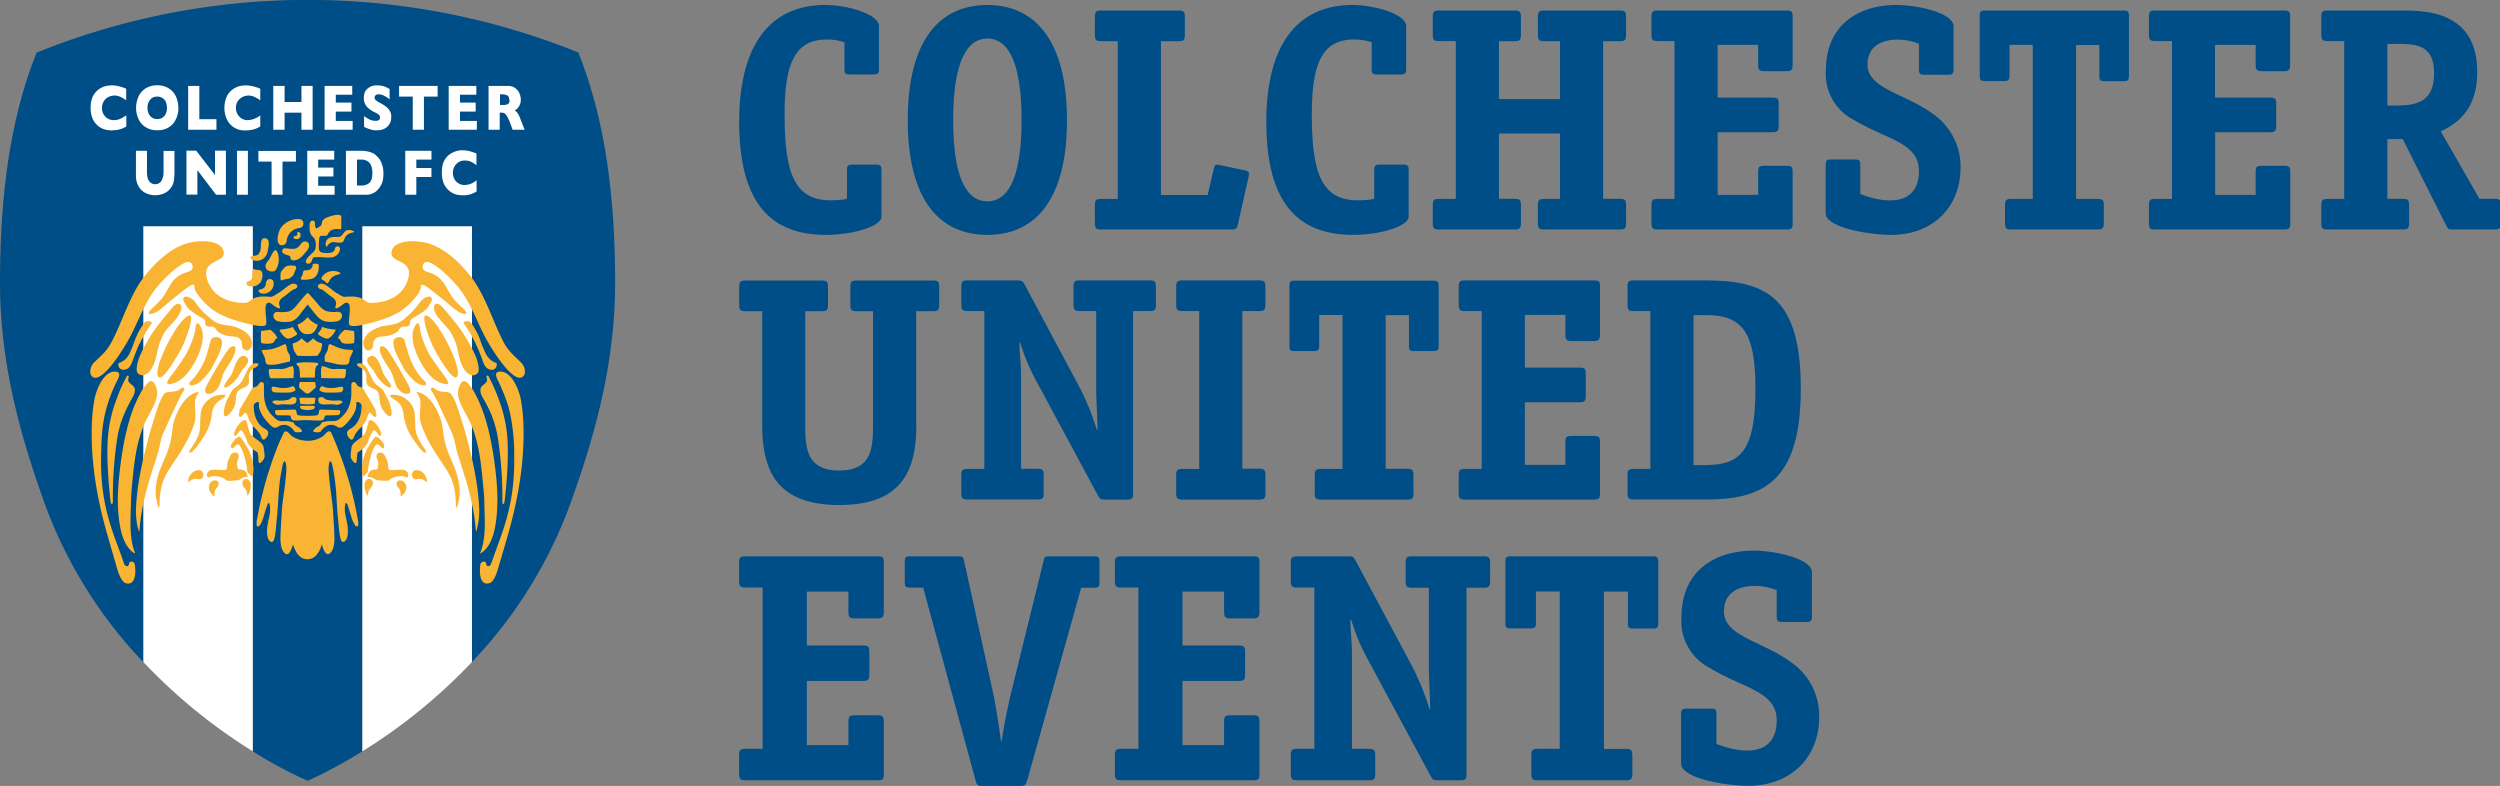
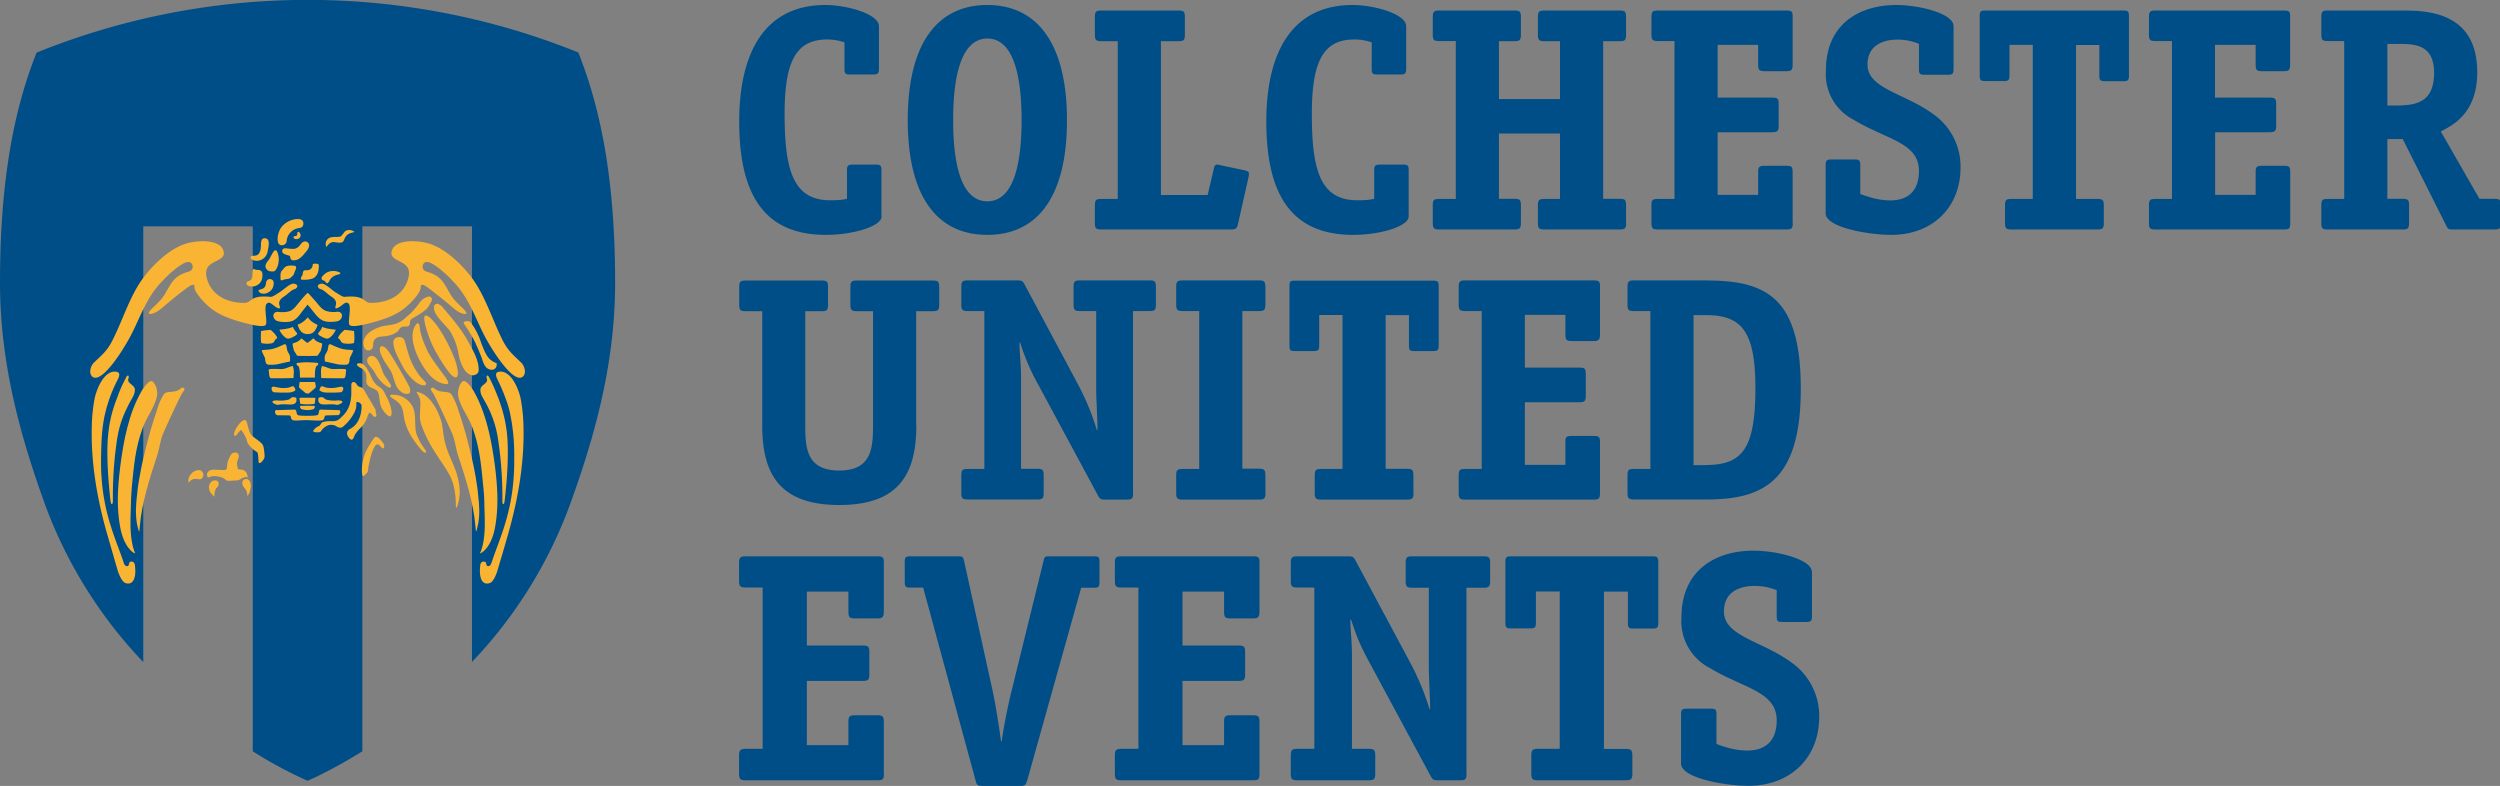
<svg xmlns="http://www.w3.org/2000/svg" viewBox="0 0 190 59.73" xml:space="preserve">
  <rect x="0" y="0" width="190" height="59.73" fill="#808080" stroke="none" />
  <path fill="#004E87" d="M43.98 4a54.94 54.94 0 0 0-41.2 0C.8 8.96 0 14.7 0 21.5c0 6.42 1.72 12.12 3.44 16.89a34.6 34.6 0 0 0 7.45 11.93V17.2h8.32v39.9c1.34.85 2.73 1.6 4.17 2.24.01-.01 1.71-.72 4.16-2.24V17.2h8.33v33.11A34.52 34.52 0 0 0 43.3 38.4c1.73-4.77 3.45-10.47 3.45-16.89 0-6.8-.81-12.54-2.79-17.5z" />
-   <path fill="#FFF" d="M9.6 9.61c-.22.14-.47.23-.73.27l-.39.03c-.22 0-.45-.04-.66-.12-.4-.17-.7-.5-.83-.9a2.1 2.1 0 0 1-.1-.7c-.01-.25.03-.5.12-.75.15-.4.47-.7.87-.85.2-.07.4-.1.62-.1.32 0 .68.08 1.09.25v.88c-.14-.1-.28-.18-.42-.25-.3-.15-.65-.14-.95.01a.93.93 0 0 0-.34.33.97.97 0 0 0-.13.5c0 .17.04.32.11.46a.87.87 0 0 0 .78.46c.25 0 .49-.07.7-.2l.26-.16v.84zm3.96-1.41c0 .3-.06.6-.19.85-.11.26-.3.47-.54.62-.24.16-.53.23-.88.23-.31.01-.62-.07-.89-.24a1.43 1.43 0 0 1-.54-.63 2.07 2.07 0 0 1 0-1.68c.12-.26.3-.47.54-.63.27-.16.58-.25.9-.24.25 0 .49.05.69.14.2.1.37.22.5.37.14.16.23.34.3.55.07.2.1.43.1.66zm-.87 0c0-.13-.02-.24-.05-.35a.68.68 0 0 0-.37-.44.73.73 0 0 0-.32-.07c-.23 0-.41.08-.54.24a.91.91 0 0 0-.2.61c0 .26.07.47.2.62.13.16.32.24.54.24.16 0 .29-.04.4-.11a.7.7 0 0 0 .25-.3c.06-.13.09-.28.09-.45zm3.76 1.66H14.3V6.53h.85v2.53h1.3v.8zm3.33-.25a1.9 1.9 0 0 1-.72.27c-.14.02-.26.03-.4.03a1.47 1.47 0 0 1-1.49-1.02 2.18 2.18 0 0 1 .02-1.45c.15-.4.47-.7.87-.85.2-.07.4-.1.62-.1.32 0 .68.08 1.1.25v.88a2.6 2.6 0 0 0-.43-.25c-.3-.15-.65-.14-.94.01a.93.93 0 0 0-.35.33.94.94 0 0 0-.13.5c0 .32.16.62.44.8.13.08.28.12.45.12a1.63 1.63 0 0 0 .96-.36v.84zm3.98.25h-.85v-1.3h-1.28v1.3h-.86V6.53h.86v1.22h1.28V6.53h.85v3.33zm3.04 0h-2.13V6.53h2.1v.67h-1.25v.6h1.19v.68h-1.19v.71h1.28v.67zm2.93-.96a.92.92 0 0 1-.51.88 1.2 1.2 0 0 1-.56.12h-.22a2.43 2.43 0 0 1-.77-.26v-.82c.14.1.28.2.42.26.14.07.29.1.44.1.15 0 .24-.02.29-.08.04-.04.06-.1.06-.16a.28.28 0 0 0-.1-.23 1.5 1.5 0 0 0-.33-.19 2.3 2.3 0 0 1-.4-.25 1 1 0 0 1-.4-.82c0-.18.03-.34.1-.49.08-.14.2-.26.35-.34.15-.1.34-.13.56-.13a1.64 1.64 0 0 1 .95.28v.78a2.2 2.2 0 0 0-.39-.26.95.95 0 0 0-.45-.12c-.11 0-.19.03-.23.08a.24.24 0 0 0-.07.17c0 .06.02.12.07.17.04.05.13.1.25.18.22.12.4.22.53.32s.23.21.3.33c.08.13.12.28.12.47zm3.53-1.56h-1.04v2.52h-.85V7.34h-1.04v-.81h2.93v.81zm2.98 2.52H34.1V6.53h2.1v.67h-1.24v.6h1.19v.68h-1.19v.71h1.28v.67zm3.64 0h-.92l-.22-.59a2.69 2.69 0 0 0-.23-.47.5.5 0 0 0-.19-.2.56.56 0 0 0-.24-.04h-.1v1.3h-.85V6.53h1.45c.4-.02.75.21.9.57.07.17.1.32.1.46a.95.95 0 0 1-.25.68c-.06.06-.13.1-.21.15.09.06.17.14.23.23.06.08.14.25.24.52l.28.72zM38.7 7.6c0-.16-.04-.27-.12-.33-.1-.06-.23-.1-.43-.1H38v.81h.18c.2 0 .35-.02.43-.08.08-.06.12-.16.12-.3zm-25.45 5.7c0 .29-.04.53-.12.73-.1.2-.21.36-.36.48-.14.12-.3.2-.47.25-.4.12-.81.1-1.19-.07-.23-.1-.42-.27-.55-.48a1.65 1.65 0 0 1-.23-.9v-1.85h.84v1.58c0 .22.02.4.07.55.06.14.13.24.23.31.09.07.2.1.33.1.12 0 .23-.03.32-.1.1-.06.17-.17.22-.31.06-.14.09-.32.09-.54v-1.58h.83v1.84zm3.91 1.5h-.74L15 12.93v1.86h-.83v-3.34h.74l1.43 1.85v-1.85h.83v3.34zm1.68 0h-.83v-3.34h.83v3.34zm3.65-2.52h-1.02v2.52h-.83v-2.52h-1v-.81h2.85v.8zm2.94 2.52h-2.08v-3.34h2.05v.67h-1.22v.61h1.16v.67h-1.16v.71h1.25v.68zm3.71-1.61c0 .34-.05.61-.15.82-.1.2-.23.38-.37.5-.23.2-.52.3-.83.29h-1.5v-3.34h1.16c.26 0 .52.04.77.13.17.06.32.16.44.3.1.08.18.19.25.31.15.3.24.65.23.99zm-.84-.04c0-.27-.05-.48-.13-.64a.7.7 0 0 0-.31-.3.87.87 0 0 0-.37-.08h-.36v1.97h.36c.2 0 .4-.06.56-.18.16-.13.25-.38.25-.77zm4.49.3h-1.15v1.35h-.84v-3.34h1.99v.67h-1.15v.64h1.15v.67zm3.43 1.1a1.8 1.8 0 0 1-1.08.29c-.23 0-.45-.04-.65-.12a1.51 1.51 0 0 1-.81-.9c-.07-.23-.1-.46-.1-.7 0-.28.03-.53.11-.75.09-.21.2-.39.35-.53.3-.27.7-.42 1.1-.42.32 0 .68.08 1.07.25v.89c-.12-.1-.26-.19-.4-.26-.15-.07-.31-.1-.47-.1a.84.84 0 0 0-.46.11.94.94 0 0 0-.46.83c0 .17.04.32.11.46a.85.85 0 0 0 .76.46c.14 0 .26-.02.39-.06.2-.06.38-.17.54-.3v.84zM10.9 17.2v33.12a41.77 41.77 0 0 0 8.31 6.78V17.2H10.9zm16.64 0v39.9a41.69 41.69 0 0 0 8.33-6.79V17.2h-8.33z" />
  <g fill="#FAB433">
    <path d="M22.75 17.66c-.05-.05-.09-.04-.12-.02a.1.1 0 0 0-.04.1c.03.15-.08.21-.16.2-.09 0-.11.05-.12.08-.01.02 0 .09.07.12.08.05.26.05.38-.05.1-.1.13-.31-.01-.43zm-1.5 7.46c.04.05.11.22.31.42.22.21.31.25.61.12.2-.1.51-.24.38-.37-.12-.15-.2-.23-.29-.45-.22.11-.52.16-.87.2-.09.01-.18 0-.13.08zm-.68-.05c.22.2.4.35.51.63-.23.09-.18.26-.33.35-.13.09-.65.1-.89.02-.06-.27-.03-.61-.02-.91.27-.05.36-.06.73-.09zm1.81-3.1c-.27.1-.51.38-.8.57-.44.28-.39.54-.32.73.04.14 0 .19-.1.16-.43-.16-.62-.59-.88-.36-.17.15-.09.68-.05 1.16.03.47.02.54-.36.55-.39 0-1.14-.19-1.52-.3-.79-.22-1.6-.5-2.22-.97a5.34 5.34 0 0 1-1.22-1.3c-.18-.3-.12-.45-.14-.52-.03-.07-.2-.05-.3.02-.25.14-.64.46-.76.55-.41.32-.64.5-1.22 1-.4.34-.73.6-1.1.6-.1-.03-.1-.07-.05-.16.13-.21.5-.49.86-.9.42-.44.67-1.2 1.09-1.6.44-.44.95-.5 1.13-.59.15-.07.25-.21.22-.38-.06-.38-.38-.37-.65-.23-.16.08-.34.2-.52.33-.41.31-.79.66-1.14 1.04-1.3 1.31-1.76 3.05-2.58 4.48-1.02 1.79-2.3 3.38-2.8 2.7-.19-.25-.06-.76.2-1 .57-.55.93-.83 1.3-1.5.81-1.5 1.36-3.46 2.4-4.88.82-1.1 2.14-2.4 3.53-2.72.84-.2 2.44-.24 2.62.68.17.87-1.6.56-1.3 1.93.28 1.27 1.41 1.93 2.77 1.96.24 0 .34-.01.57-.19.37-.3.85-.33 1.53-.27.13.01.38-.16.58-.29.36-.19.87-.75 1.18-.71.39.05.3.34.05.42z" />
-     <path d="M18.83 25.39c.23.26.42.58.24 1.03-.04.1-.22.27-.4.2-.48-.19-.08-.6-.51-.92-.22-.16-.52-.1-.87-.18a1.92 1.92 0 0 1-.75-.32c-.1-.07-.08-.23-.32-.35-.16-.08-.42.04-.57-.12-.09-.1.01-.32-.15-.47-.13-.1-.32-.18-.48-.29a5.24 5.24 0 0 1-.68-.49c-.13-.13-.27-.4-.33-.5-.08-.14-.15-.33.04-.43.08-.04.39 0 .69.3.14.15.31.42.49.62.29.35.45.45.68.65.21.22.47.38.75.48.35.1.75.15.87.16.44.06 1.08.38 1.3.63zm-8.24.75c-.12.25-.27.64-.4.98-.15.37-.25.92-.74.98-.25.04-.51-.16-.44-.5.7-.24.85-.72 1.16-1.51A5.2 5.2 0 0 1 11 24.5c.18-.18.65-.08.5.12-.34.48-.64.99-.9 1.52zm3.17-2.89c-.07-.24-.37-.23-.68.15-.43.52-1.26 1.47-1.74 2.3-.47.83-.96 1.63-.95 2.42 0 .24.18.37.4.4.2.04.52-.18.68-.43.64-1.04.26-1.43 1.05-2.85.26-.45 1.44-1.35 1.24-1.99zm.7.75c-.17-.13-.7.4-1.13 1.08-.46.72-.84 1.48-1.14 2.27-.18.5-.35 1.23-.1 1.33.1.04.31-.08.57-.4.44-.6.83-1.23 1.17-1.89.33-.64.87-2.2.64-2.39zm.4.95c-.07.6-.5 1.63-.8 2.1-.28.45-.58.88-.9 1.3-.38.5-.66.88-.26.84.9-.1 1.54-.99 1.92-1.7.38-.7.92-2.01.35-2.8-.18-.25-.28-.1-.32.26zm1.83.73c-.24-.11-.57-.1-.68.21l-.25.9a5.2 5.2 0 0 1-1 1.9c-.13.16-.26.24-.36.42-.06.1.04.2.16.18.28-.03.51-.14.83-.44.28-.27.58-.66.73-.93.35-.66 1.1-1.96.57-2.24zm.57 1c-.35.5-1.22 1.96-1.6 2.72-.13.26-.04.47-.01.49.36.14.67-.07.93-.43.18-.27.34-1.03.5-1.28.27-.45.5-.69.76-1.33.07-.17.09-.46-.02-.52-.21-.09-.46.2-.56.35zm1.35.39c-.18-.07-.37.04-.5.22-.29.39-.34.88-.56 1.24-.25.39-.7.88-.43.92.14.03.57-.27.95-.78.13-.18.22-.38.34-.54.15-.22.35-.38.42-.57.08-.21.02-.4-.22-.5zm.77.54c-.35.04-.54.46-.63.63-.13.22-.26.59-.39.76-.2.28-.24.27-.52.48-.24.17-.32.43-.48.73-.19.34-.31.71-.35 1.1-.04.64.41.23.68-.18.34-.53.15-1.06.39-1.4.14-.2.64-.25.79-.52.13-.24-.03-.6.1-.87a.76.76 0 0 1 .2-.28c.1-.07.22-.1.33-.18.16-.12.25-.3-.12-.27zm-2.26 2.45c-.03-.12-.55-.04-.74.02-.34.12-.64.34-.85.63-.53.7-.13 1.76-.5 2.48-.37.87-.85 1.17-.57 1.21.14.03.53-.47.87-.98.35-.48.6-1.02.72-1.6.05-.31.04-.51.17-.82.24-.61.94-.74.9-.94zm-2.07-.27c-.86.16-1.46 1.14-1.8 2.13-.2.56-.1 1.25-.5 2.35-.24.65-.59 1.3-.76 1.96-.19.74-.21 1.3-.06 1.93.1.45.2.63.2.1 0-.5.05-.87.17-1.37.22-.9.85-1.61 1.46-2.6.4-.65.75-1.34 1-2.06.19-.56.02-1.19.07-1.74.05-.48.41-.73.22-.7z" />
    <path d="M13.74 29.52c-.46.43-1.08.1-1.31.48-.22.36-.39.75-.5 1.16-.33.96-.6 1.9-.83 2.83-.08.3-.32 1.24-.5 2.3-.1.51-.16 1.03-.21 1.56-.03.29-.15 1.35.08 2.23.12.45.12.38.15-.02.15-1.89.8-3.84 1.35-5.52.14-.42.21-1.1.43-1.6.3-.7.66-1.44.95-2.07.32-.67.45-.96.64-1.2.1-.14-.08-.3-.25-.15z" />
    <path d="M11.24 29.1c-.17.16-.37.42-.49.64-.95 1.66-1.36 3.7-1.62 5.79-.2 1.65-.27 3.08.01 4.57.13.67.42 1.51 1 1.9.22.13.1 0 .06-.14-.38-1.07-.28-2.4-.25-3.5 0-.46.04-.91.07-1.36.15-1.56.27-2.98.82-4.46l.13-.32c.32-.72.74-1.26.93-1.98.09-.33.05-.68-.1-.98-.17-.32-.29-.4-.56-.16z" />
    <path d="M9.59 28.69c-.28.5-.51 1.03-.7 1.58-.32.8-.54 1.64-.64 2.5-.21 1.62 0 3.98.15 5.31.04.33.18.3.18-.01a29.3 29.3 0 0 1 .32-4.7c.18-1.1.45-1.8.95-2.76.2-.38.39-.61.4-.96.03-.4-.6-.49-.5-.85.1-.3-.05-.34-.17-.12z" />
    <path d="M8.81 28.25c-.91-.12-1.5 1.38-1.63 2.1a12.6 12.6 0 0 0-.2 1.9c-.09 2.72.35 5.39 1.07 8.01l.87 3.02c.15.5.39.98.64 1.04.47.14.66-.24.71-.66.03-.27 0-.55-.02-.73-.06-.35-.42-.27-.43-.14-.03.26-.16.28-.28.2-.1-.07-.13-.19-.16-.29-.65-1.95-1.76-4.06-1.7-7.9.02-1.17.05-2.38.34-3.5a11.03 11.03 0 0 1 .9-2.4c.11-.22.3-.6-.1-.65zm16.69-3.13c-.04.05-.1.22-.3.42-.22.21-.31.25-.61.12-.2-.1-.52-.24-.38-.37.12-.15.2-.23.28-.45.23.11.52.16.88.2.08.01.17 0 .13.08zm.68-.05c-.22.2-.39.35-.5.63.22.09.18.26.33.35.13.09.65.1.89.02.06-.27.03-.61.01-.91a6.1 6.1 0 0 0-.73-.09zm-1.8-3.1c.27.1.51.38.8.57.44.28.38.54.32.73-.04.14 0 .19.09.16.45-.16.62-.59.9-.36.16.15.08.68.04 1.16-.04.47-.02.54.36.55.38 0 1.14-.19 1.52-.3.79-.22 1.6-.5 2.22-.97a5.4 5.4 0 0 0 1.13-1.15l.08-.14c.18-.3.12-.46.15-.53s.2-.05.3.02c.25.14.63.46.75.55.41.32.65.5 1.23 1 .4.34.73.6 1.1.6.1-.03.1-.07.04-.16-.13-.21-.5-.49-.86-.9-.41-.44-.66-1.2-1.09-1.6-.44-.44-.95-.5-1.12-.59a.36.36 0 0 1-.22-.38c.06-.38.37-.37.65-.23.16.08.33.2.52.33.4.31.78.66 1.13 1.04 1.3 1.31 1.77 3.05 2.58 4.48 1.02 1.79 2.3 3.38 2.8 2.7.2-.25.06-.76-.2-1-.57-.55-.92-.83-1.3-1.5-.8-1.5-1.36-3.46-2.4-4.88-.82-1.1-2.14-2.4-3.53-2.72-.84-.2-2.43-.24-2.61.68-.17.87 1.6.56 1.29 1.93-.28 1.27-1.41 1.93-2.77 1.96-.24 0-.34-.01-.56-.19-.38-.3-.86-.33-1.53-.27-.14.01-.38-.16-.6-.29-.35-.19-.86-.75-1.17-.71-.38.05-.3.34-.05.42z" />
    <path d="M27.93 25.39c-.23.26-.43.58-.24 1.03.04.1.21.27.4.2.48-.19.07-.6.5-.92.23-.16.52-.1.88-.18.26-.05.5-.14.75-.32.1-.07.08-.23.32-.35.15-.08.42.04.56-.12.1-.1 0-.32.16-.47.12-.1.31-.18.47-.29.25-.14.47-.3.69-.49.13-.13.26-.4.33-.5.08-.14.14-.33-.05-.43-.07-.04-.38 0-.68.3-.14.15-.31.42-.5.62-.28.35-.44.45-.67.65-.21.22-.47.38-.75.48-.35.1-.75.15-.86.16-.45.06-1.1.38-1.3.63zm8.23.75c.13.25.28.64.42.98.14.37.24.92.73.98.25.04.5-.16.43-.5-.68-.24-.84-.72-1.16-1.51a5.19 5.19 0 0 0-.81-1.59c-.18-.18-.66-.08-.5.12.34.48.64.99.9 1.52zM33 23.25c.08-.24.37-.23.68.15.44.52 1.27 1.47 1.75 2.3.47.83.96 1.63.95 2.42 0 .24-.18.37-.4.4-.21.04-.53-.18-.69-.43-.63-1.04-.25-1.43-1.04-2.85-.25-.45-1.44-1.35-1.25-1.99zm-.7.75c.18-.13.71.4 1.14 1.08.46.72.84 1.48 1.14 2.27.17.5.35 1.23.09 1.33-.1.04-.3-.08-.56-.4a13.4 13.4 0 0 1-1.17-1.89c-.33-.64-.87-2.2-.64-2.39zm-.39.95c.06.6.5 1.63.79 2.1.29.45.6.88.92 1.3.37.5.65.88.25.84-.9-.1-1.54-.99-1.92-1.7-.38-.7-.92-2.01-.35-2.8.18-.25.28-.1.31.26zm-1.83.73c.23-.11.56-.1.67.21l.26.9c.2.69.53 1.34.99 1.9.14.16.27.24.37.42.06.1-.05.2-.16.18-.28-.03-.51-.14-.83-.44-.28-.27-.6-.66-.73-.93-.36-.66-1.1-1.96-.57-2.24zm-.57 1c.35.5 1.22 1.96 1.6 2.72.12.26.04.47.01.49-.36.14-.67-.07-.93-.43-.18-.27-.34-1.03-.5-1.28-.27-.45-.51-.69-.77-1.33-.07-.17-.08-.46.03-.52.2-.09.46.2.56.35zm-1.36.39c.19-.07.37.04.5.22.3.39.35.88.57 1.24.24.39.7.88.42.92-.13.03-.56-.27-.95-.78-.13-.18-.21-.38-.33-.54-.16-.22-.35-.38-.42-.57-.09-.21-.02-.4.21-.5zm-.76.54c.34.04.53.46.63.63.13.22.26.59.39.76.2.28.23.27.52.48.24.17.31.43.48.73.14.26.32.71.35 1.1.04.64-.42.23-.68-.18-.34-.53-.16-1.06-.4-1.4-.14-.2-.63-.25-.78-.52-.13-.24.02-.6-.11-.87a.84.84 0 0 0-.2-.28c-.1-.07-.21-.1-.32-.18-.17-.12-.25-.3.12-.27zm2.26 2.45c.02-.12.55-.04.74.02.34.12.64.34.85.63.53.7.13 1.76.5 2.48.36.87.85 1.17.57 1.21-.14.03-.53-.47-.88-.98a4.2 4.2 0 0 1-.71-1.6c-.06-.31-.05-.51-.17-.82-.24-.61-.94-.74-.9-.94zm2.06-.27c.86.16 1.47 1.14 1.8 2.13.2.56.1 1.25.51 2.35.24.65.59 1.3.75 1.96.2.74.22 1.3.07 1.93-.1.45-.2.63-.2.1 0-.46-.06-.92-.17-1.37-.22-.9-.85-1.61-1.46-2.6A9.97 9.97 0 0 1 32 32.22c-.18-.56-.01-1.19-.06-1.74-.05-.48-.41-.73-.23-.7z" />
    <path d="M33.02 29.52c.46.43 1.07.1 1.31.48.21.36.38.75.5 1.16.33.96.6 1.9.83 2.83.07.3.32 1.24.5 2.3.08.49.16 1.02.2 1.56.04.29.16 1.35-.08 2.23-.11.45-.11.38-.14-.02-.15-1.89-.8-3.84-1.35-5.52-.14-.42-.21-1.1-.43-1.6-.3-.7-.66-1.44-.95-2.07-.32-.67-.46-.96-.64-1.2-.1-.14.08-.3.25-.15z" />
    <path d="M35.52 29.1c.17.16.36.42.49.64.94 1.66 1.35 3.7 1.62 5.79.2 1.65.26 3.08-.01 4.57-.13.67-.42 1.51-1.01 1.9-.2.13-.1 0-.05-.14.38-1.07.28-2.4.25-3.5 0-.45-.03-.9-.08-1.36-.15-1.56-.27-2.98-.81-4.46a6.45 6.45 0 0 0-.13-.32c-.32-.72-.74-1.26-.94-1.98-.08-.33-.04-.67.1-.98.17-.32.3-.4.57-.16z" />
    <path d="M37.18 28.69c.31.59.5 1.08.7 1.58.28.77.5 1.5.63 2.5.2 1.62 0 3.98-.16 5.31-.03.33-.18.3-.17-.01a29.3 29.3 0 0 0-.33-4.7 8.09 8.09 0 0 0-.94-2.76c-.2-.38-.4-.61-.4-.96-.03-.4.6-.49.5-.85-.1-.3.05-.34.17-.12z" />
    <path d="M37.94 28.25c.92-.12 1.51 1.38 1.64 2.1a13 13 0 0 1 .2 1.9c.09 2.72-.35 5.39-1.07 8.01-.27.97-.57 1.98-.88 3.02-.14.5-.38.98-.63 1.04-.48.14-.66-.24-.71-.66-.04-.27 0-.55.01-.73.07-.35.42-.27.44-.14.03.26.16.28.28.2.09-.07.12-.19.16-.29.64-1.95 1.75-4.06 1.7-7.9a15.27 15.27 0 0 0-.34-3.5c-.13-.54-.23-.8-.43-1.33-.17-.42-.3-.73-.48-1.08-.1-.21-.28-.59.1-.64zM21.2 23.71c.22.03.68.02.9-.1.26-.13.45-.42.65-.65.14-.18.3-.36.47-.55.2-.2.17-.16.33 0l.47.53c.19.23.38.5.65.64.2.12.68.16.9.12.53-.07.53.5.17.68-.12.06-.34.07-.5.08-.68.03-.94-.15-1.43-.78-.15-.18-.22-.29-.44-.53-.16.23-.36.45-.48.62-.43.61-.72.73-1.36.7a1.6 1.6 0 0 1-.5-.09c-.36-.17-.36-.75.17-.67z" />
-     <path d="M23.36 24.12a1.7 1.7 0 0 1-.74.57c.17.52.39.7.76.7.39 0 .62-.24.75-.72-.3-.1-.57-.3-.77-.56zm-.48 8.5c-.1-.09-.17-.16-.38-.26-.08-.04-.17-.23-.24-.27-.24-.07-.49-.1-.73-.08-.2 0-.4-.01-.6-.2-.3-.27-.85-.72-.87-1.91v-.61c.03-.25-.23-.4-.42-.06-.15.25-.35.12-.5.34-.3.49-.68 1.16-.91 1.52-.05.09-.02.2-.05.3-.1.25.06.38.2.23.11-.1.2-.31.32-.22.1.08.13.27.19.42.1.25.25.48.44.67.16.14.28.3.4.46.14.18.15.53.36.45.13-.05.55-.54.07-.8-.68-.34-.88-1.15-.88-1.73 0-.05.01-.14.1-.22.1-.09.29-.16.3-.02 0 .23-.04.51.36 1.09.24.34.47.57.68.73.08.06.21.06.28.04.21-.07.23-.17.54-.2.13-.01.2 0 .3.04a1.06 1.06 0 0 1 .51.42c.05.08.14.12.28.1h.14c.22-.03.23-.09.1-.22zm-5.3 1.4c-.06-.2 0-.28.18-.5.13-.17.36-.4.5-.3.14.12.3.43.42.6l.17.29c.26.42.47 1.32.4 1.8-.03.2-.04.34-.19.23-.08-.08-.1-.12-.2-.2-.1-.1-.08-.38-.11-.52-.11-.45-.26-1.26-.57-1.6-.16-.16-.3.1-.47.24-.06.05-.12-.02-.13-.04z" />
    <path d="M17.8 33.08c-.08-.22.3-.88.62-1.08.22-.14.29-.06.34.1.07.23.15.71.33.94.22.28.86.56.93.9.04.14.11.67.08.83-.03.13-.28.5-.42.41-.06-.03-.02-.74-.14-.82a2.1 2.1 0 0 1-.66-.6c-.14-.2-.1-.32-.23-.57-.04-.1-.12-.23-.19-.33-.1-.13-.1-.25-.26-.08l-.27.33c-.04.04-.13-.01-.13-.03zm-.24 1.47c-.13.22-.14.24-.23.48-.05.13-.05.25-.07.37-.02.13 0 .32-.18.32-.3.01-.59-.03-.88-.02-.22 0-.41.12-.46.3-.02.07 0 .21.07.3.2-.1.44-.14.67-.1.09.02.46.04.71.3.09.08.53.02.84.01.13 0 .28-.14.42-.19.18-.07.24-.1.38-.02-.05-.42-.2-.53-.42-.6-.13-.03-.32.02-.35-.13-.05-.27-.09-.4.05-.71.06-.13.07-.45-.2-.47-.15 0-.29.05-.35.16zm1.03 2.55c.13.14.2.3.21.6.17-.17.32-.68.24-.99-.04-.14-.15-.29-.28-.3-.21-.03-.33.09-.34.28 0 .08 0 .23.17.4zm-2.23-.59c.34.02.31.38.13.54-.15.14-.22.46-.18.7-.27-.2-.41-.43-.43-.66-.02-.28.16-.59.48-.58zm-1.2-.08c-.3-.05-.54-.1-.83.25-.06-.25.04-.52.28-.75a.78.78 0 0 1 .53-.2c.2.01.32.2.31.37 0 .18-.13.34-.28.33zm8.24-12.31c.17.26.42.43.74.57-.17.52-.39.7-.76.7-.4 0-.62-.24-.76-.72.27-.08.54-.28.78-.56zm.49 8.5c.09-.09.16-.16.38-.26.07-.04.16-.23.23-.27.24-.07.49-.1.73-.08.2 0 .4-.01.6-.2.3-.27.85-.72.87-1.91v-.61c-.03-.25.23-.4.42-.06.15.25.35.12.5.34l.9 1.52c.05.09.02.2.05.3.11.25-.05.38-.2.23-.1-.1-.2-.31-.31-.22-.1.08-.12.27-.19.42-.1.26-.25.48-.44.67-.16.14-.28.3-.4.46-.14.18-.15.53-.37.45-.12-.05-.54-.54-.06-.8.68-.34.88-1.15.88-1.73a.26.26 0 0 0-.1-.22c-.1-.09-.3-.16-.3-.02 0 .23.04.51-.37 1.09a3.2 3.2 0 0 1-.67.73.34.34 0 0 1-.28.04c-.22-.07-.23-.17-.54-.2a.67.67 0 0 0-.3.04 1.12 1.12 0 0 0-.51.42c-.04.08-.14.12-.28.1h-.14c-.23-.03-.23-.09-.1-.22zm5.29 1.4c.06-.2 0-.28-.18-.5-.13-.17-.37-.4-.5-.3-.14.12-.3.43-.42.6l-.17.29a3.46 3.46 0 0 0-.4 1.8c.03.2.04.34.19.23.08-.08.1-.12.19-.2.11-.1.09-.38.12-.52.1-.45.25-1.26.56-1.6.17-.16.32.1.48.24.06.05.12-.02.13-.04z" />
-     <path d="M28.96 33.08c.08-.22-.3-.88-.62-1.08-.23-.14-.29-.06-.34.1-.07.23-.16.71-.33.94-.22.28-.86.56-.94.9-.03.14-.1.67-.07.83.03.13.28.5.41.41.06-.03.03-.74.15-.82.26-.15.48-.36.66-.6.14-.2.1-.32.23-.57.04-.1.11-.23.18-.33.1-.13.11-.25.27-.08l.27.33c.04.04.12-.01.13-.03zm.24 1.47c.13.22.14.24.23.48.05.13.05.25.07.37.01.13 0 .32.17.32.3.01.6-.03.89-.02.22 0 .41.12.46.3.02.07 0 .21-.07.3-.21-.1-.44-.14-.67-.1-.09.02-.47.04-.72.3-.08.08-.52.02-.83.01-.14 0-.28-.14-.42-.19-.18-.07-.24-.1-.38-.02.05-.42.2-.53.42-.6.13-.03.32.02.35-.13.05-.27.1-.4-.05-.71-.06-.13-.07-.45.2-.47.14 0 .29.05.35.16zm-1.03 2.55c-.13.14-.2.3-.21.6-.21-.28-.3-.64-.24-.99.03-.14.15-.29.28-.3.21-.03.33.09.34.28 0 .08-.01.23-.17.4zm2.23-.59c-.34.02-.31.38-.13.54.15.14.21.46.17.7.28-.2.42-.43.44-.66.02-.28-.17-.59-.48-.58zm1.2-.08c.3-.05.54-.1.82.25.07-.25-.03-.52-.27-.75a.75.75 0 0 0-.53-.2c-.21.01-.32.2-.31.37 0 .18.13.34.28.33zM21.56 32.9c-.16.34-.32.68-.46 1.03-.7 1.77-1.22 3.6-1.55 5.47-.05.17-.06.35-.04.52.04.16.18.1.29-.07.09-.16.16-.35.18-.41l.24-.79.1-.3c.06-.13.14-.2.18.02.1.54-.07.94-.17 1.57-.06.33-.09 1.1.27 1.24.32.13.35-.88.45-1.87.1-.96.1-2.02.28-3.18l.15-.8c.07-.32.22-.4.27.03.03.32 0 .63-.04 1.05-.08.81-.25 1.74-.29 2.43-.04.67-.08 1.19-.1 1.79-.02.5 0 1.2.38 1.46.26.16.44-.28.57-.72.16.55.4.84.6.98.27.19.64.2.93.04.35-.2.55-.64.66-1.02.12.45.32.88.57.71.39-.25.4-.96.38-1.45-.02-.6-.06-1.12-.1-1.79-.04-.68-.21-1.62-.28-2.43-.04-.42-.08-.73-.04-1.05.04-.44.2-.35.26-.02.07.25.1.51.15.78.19 1.17.18 2.23.28 3.19.1.99.14 2 .45 1.87.36-.13.33-.9.28-1.24-.1-.63-.27-1.03-.18-1.57.04-.22.12-.15.18-.02l.1.3.24.79c.02.06.1.25.19.4.1.18.24.24.28.08.03-.09.02-.23-.04-.52a28.26 28.26 0 0 0-2-6.5c-.1-.19-.28-.13-.4.02-.32.39-.86.58-1.42.58-.54-.01-1.1-.2-1.4-.58-.12-.15-.31-.2-.4-.02zm1.97-15.67c0-.12-.01-.17.03-.3.1-.28.39-.14.38 0 0 .03-.02.19.02.29.03.06.03.17.13.12.06-.02.17-.1.22-.13.08-.04.14-.13.15-.26 0-.11.09-.23.18-.31.08-.07.23-.13.46-.2.5-.17.84-.14.84.03v.73c0 .1 0 .22-.02.22-.23 0-.45-.06-.72.07-.17.08-.25.25-.34.4-.03.04-.37.02-.5.04-.09.01-.12.3-.13.66 0 .23-.02.39.1.53.04.06.39.17.82.08.2-.04.26-.15.29-.24.04-.14.06-.24.23-.24.11 0 .19.1.17.24a.7.7 0 0 1-.19.38c-.18.21-.47.25-.81.23-.36-.02-.63-.04-.95-.02-.17.02-.15.26-.25.38-.08.1-.18.13-.27.1-.07-.01-.11-.03-.12-.13-.01-.13.07-.23.15-.34.2-.23.51-.45.56-.62.09-.35.03-.66-.06-.8-.1-.15-.2-.2-.26-.3-.09-.19-.13-.4-.1-.6z" />
    <path d="M24.82 18.77c.41-.64.69-.23 1.16-.35.19-.04.15-.33.4-.56.17-.14.3-.15.56-.23a.61.61 0 0 0-.64-.1c-.15.07-.26.36-.44.45-.15.06-.53-.02-.8.09a.5.5 0 0 0-.28.63l.04.07zm-3.8 12.4 1.35-.04c.15 0 .15.12.17.23.02.1.05.18.13.2.16.04.44.04.72.04.24 0 .47 0 .7-.04.09-.02.12-.11.14-.2.02-.11.01-.24.16-.23l1.36.04c.2 0 .1.38-.08.38l-.9.02c-.03 0-.1.07-.12.16-.01.1-.06.2-.19.22-.34.03-.77-.01-1.18-.02-.35 0-.7.05-.97.02-.13-.02-.17-.12-.2-.22 0-.1-.07-.16-.1-.16l-.91-.01c-.19 0-.29-.4-.08-.4zm1.7-14.52c-.45-.03-.95.18-1.28.55-.34.38-.46 1.2-.2 1.38.05.05.19.08.3.04.26-.1.23-.25.27-.46.05-.2.14-.37.27-.5.18-.19.41-.3.67-.33.18-.02.29-.13.3-.28.04-.24-.1-.38-.33-.4zm.46 1.7c-.32.02-.33.4-.72.54-.2.07-.7-.03-.83-.02-.12.02-.2.12-.18.26.04.18.33.24.53.3.13.03.03.22.18.32.1.07.39.03.56-.08.17-.12.3-.24.44-.42.18-.22.26-.28.32-.5.06-.23-.09-.4-.3-.4zm-4.14 1.24c.02-.15.12-.15.23-.15.14-.01.32-.02.43-.2.15-.26.12-.52.14-.77.02-.23.1-.44.4-.34.32.1.14.76.1.98a.85.85 0 0 1-.69.7c-.32.06-.63-.12-.61-.22zm.88 1.1c.06.25.02.51-.1.73a.8.8 0 0 1-.9.32c-.29-.09-.18-.35-.05-.37.45-.1.24-.56.35-.86.06-.16.15.02.31 0 .2-.02.36.08.39.19zm.48-.91c-.23.29-.29.47-.14.68.12.18.45.2.59.15.16-.06.44-.65.3-1.23-.22-.9-.52.12-.74.4zm1.22.56-.23.27c-.08.09-.08.4-.07.53 0 .05-.02.22.15.15.28-.11.4-.06.56-.14.04-.02.12-.1.25-.22.04-.04.14-.35.2-.46.05-.12.05-.26-.14-.28-.32-.02-.57-.01-.72.15zm2.61-.15c0 .32-.03.65-.33.9-.08.06-.31.19-.94.17-.17-.01-.07-.22.01-.32.06-.05 0-.41.23-.4.19.01.48 0 .56-.35.01-.1-.01-.14.17-.15.18 0 .3 0 .3.15zm-3.45 1.51a.69.69 0 0 1-.25.43c-.1.07-.28.2-.5.19-.25 0-.37-.13-.38-.22 0-.08.07-.07.26-.14a.4.4 0 0 0 .27-.27c.04-.11.02-.22.08-.33.05-.08.12-.16.26-.15.25.02.32.2.26.5zm3.9-.34.13.15c.06.07.18-.06.22-.15.05-.1.18-.4.7-.5.13-.04.22-.11.03-.18-.09-.03-.24-.1-.49-.08-.2 0-.41.08-.56.2-.18.15-.27.25-.27.35 0 .16.15.14.24.21zm-1.8 4.37c.04-.03.1.04.17.1l.18.14c.05.03.1.09.14.09a3.21 3.21 0 0 0 .3-.23c.08-.06.13-.13.17-.1.05.05.08.1.15.15.1.08.26.15.36.18.09.02.13.02.13.13 0 .12-.07.35-.1.46 0 .03-.06.1-.1.17-.07.1-.13.21-.17.22-.5.02-.99.02-1.5 0-.03 0-.1-.12-.16-.22l-.11-.17c-.02-.1-.09-.34-.1-.46 0-.11.05-.1.13-.13.11-.03.26-.1.37-.18.07-.05.1-.1.15-.15zm-.26 1.85c.26-.03.49-.05.71-.05.27.01.52.02.78.05.1.01.1.16 0 .2-.07.03-.1.1-.11.16-.08.23-.06.52-.07.76H22.8c-.01-.24 0-.54-.07-.76-.02-.06-.05-.13-.12-.16-.09-.04-.1-.19 0-.2zm.24 1.45h1c.09 0 .09 0 .1.07l.04.25c.02.09-.05.14-.12.2l-.32.28c-.06.05-.13.09-.18.08a.33.33 0 0 1-.21-.08l-.32-.27c-.08-.07-.14-.12-.12-.21l.03-.25c.02-.08.02-.07.1-.07zm-.05 1.57-.04-.23c0-.05-.04-.14.06-.14h1.07c.1 0 .07.1.06.14l-.03.23c0 .09 0 .08-.09.1-.3.04-.62.04-.94 0-.09-.02-.08-.01-.1-.1z" />
    <path d="M23.86 30.84c.05 0 .07.05.06.1 0 .08-.06.15-.14.17-.22.05-.42.1-.86-.01-.06-.02-.13-.13-.11-.2 0-.04 0-.06.06-.06h.99zm-2.27-4.67c.16-.05.18.14.19.16.02.16.04.29.09.4.05.1.14.2.16.32.03.11.01.29.01.42-.04.02-.3.06-.54.12-.34.07-.44.13-.9.13-.16 0-.33.03-.4-.17-.04-.1-.04-.24-.07-.35-.02-.08-.27-.53-.23-.57.08-.06.4-.02.75-.1.36-.07.83-.31.95-.36zm-1.17 2.02c.04.1 0 .56.2.56.5 0 1.2 0 1.69-.02 0-.36.07-.58-.06-.91-.39.07-.51.22-.86.23-.12 0-.44-.02-.69-.01-.18 0-.32.02-.28.15zm.4 1.62c.19.02.5.03.7.03.23 0 .4 0 .57-.02.1-.01.36-.12.36-.16-.01-.14-.07-.2-.1-.26-.07-.06-.1-.06-.27.01-.2.08-.42.08-.61.08-.2 0-.49-.08-.68-.1-.13 0-.15.06-.15.16s.09.26.17.26zm-.1.75s-.03.05.1.11c.09.04.19.1.3.1.18-.04.36-.05.55-.04.2 0 .4.03.62-.01a.36.36 0 0 0 .22-.17c.03-.08.02-.17.02-.26-.02-.1-.19-.11-.3-.1-.15.02-.15.17-.38.2-.25.06-.55.07-.81.04-.12 0-.35.02-.33.12zm4.41-4.39c-.15-.05-.18.14-.18.16-.02.16-.04.29-.1.4-.05.1-.13.2-.16.32-.03.11-.01.29 0 .42.04.02.3.06.54.12.34.07.44.13.9.13.15 0 .32.03.4-.17.04-.1.03-.24.06-.35.03-.08.28-.53.24-.57-.08-.06-.4-.02-.75-.1-.36-.07-.84-.31-.95-.36zm1.17 2.02c-.03.1.01.56-.19.56-.5 0-1.2 0-1.7-.02 0-.36-.06-.58.06-.91.4.07.52.22.86.23.12 0 .45-.02.7-.01.18 0 .32.02.27.15zm-.39 1.62c-.2.02-.5.03-.7.03-.24 0-.42 0-.57-.02-.1-.01-.37-.12-.36-.16.01-.14.07-.2.1-.26.06-.06.1-.06.27.01.19.08.41.08.6.08.2 0 .5-.08.69-.1.12 0 .14.06.15.16 0 .1-.1.26-.18.26zm.1.75s.03.05-.11.11c-.08.04-.18.1-.3.1-.17-.04-.36-.05-.54-.04-.2 0-.4.03-.63-.01a.34.34 0 0 1-.21-.17c-.04-.08-.02-.17-.02-.26.01-.1.18-.11.29-.1.16.02.16.17.39.2.25.06.55.07.8.04.13 0 .35.02.34.13z" />
  </g>
  <g fill="#004E87">
    <path d="M67 16.45c0 .75-2.17 1.4-4.23 1.4-4.47 0-6.59-2.77-6.59-8.6 0-5.59 2.17-8.87 6.54-8.87 1.7 0 4.08.7 4.08 1.61v3.25c0 .34-.1.42-.4.42h-1.81c-.34 0-.41-.08-.41-.42V3.22A3.98 3.98 0 0 0 62.89 3c-2.26 0-3.26 1.44-3.26 5.62 0 4.15.57 6.6 3.46 6.6.43 0 .85-.01 1.28-.11v-2.19c0-.31.08-.41.42-.41h1.8c.33 0 .4.1.4.41v3.53zM75.04 17.85c-3.77 0-6.05-2.84-6.05-8.72 0-5.9 2.3-8.75 6.05-8.75 3.74 0 6.05 2.87 6.05 8.75s-2.28 8.72-6.05 8.72zm2.6-8.72c0-3.81-.78-6.2-2.6-6.2s-2.6 2.41-2.6 6.2c0 3.8.78 6.17 2.6 6.17s2.6-2.38 2.6-6.17zM84.95 3.13h-1.24c-.4 0-.5-.07-.5-.51V1.31c0-.44.1-.51.5-.51h5.84c.41 0 .5.07.5.5v1.32c0 .44-.09.51-.5.51h-1.32v11.69h3.55l.44-1.87c.07-.32.1-.44.3-.44.11 0 .23.05.35.07l1.61.34c.34.07.44.12.44.31 0 .1-.03.23-.05.32L94.09 17c-.07.37-.17.44-.54.44h-9.84c-.4 0-.5-.07-.5-.5v-1.32c0-.44.1-.5.5-.5h1.24V3.12zM107.06 16.45c0 .75-2.16 1.4-4.22 1.4-4.47 0-6.6-2.77-6.6-8.6 0-5.59 2.17-8.87 6.55-8.87 1.7 0 4.08.7 4.08 1.61v3.25c0 .34-.1.42-.41.42h-1.8c-.34 0-.41-.08-.41-.42V3.22a3.97 3.97 0 0 0-1.3-.22c-2.25 0-3.25 1.44-3.25 5.62 0 4.15.56 6.6 3.45 6.6.44 0 .85-.01 1.29-.11v-2.19c0-.31.07-.41.41-.41h1.8c.34 0 .41.1.41.41v3.53zM123.59 16.93c0 .44-.1.51-.51.51h-5.69c-.41 0-.51-.07-.51-.5v-1.32c0-.44.1-.5.51-.5h1.17v-4.97h-4.64v4.96h1.16c.42 0 .51.07.51.51v1.31c0 .44-.1.51-.5.51h-5.7c-.4 0-.5-.07-.5-.5v-1.32c0-.44.1-.5.5-.5h1.25V3.12h-1.24c-.42 0-.51-.07-.51-.51V1.31c0-.44.1-.51.5-.51h5.7c.4 0 .5.07.5.5v1.32c0 .44-.1.51-.5.51h-1.17v4.4h4.64v-4.4h-1.17c-.41 0-.51-.07-.51-.51V1.31c0-.44.1-.51.51-.51h5.69c.41 0 .5.07.5.5v1.32c0 .44-.09.51-.5.51h-1.24v11.98h1.24c.41 0 .5.07.5.5v1.32zM136.25 16.93c0 .44-.08.51-.49.51h-9.74c-.41 0-.51-.07-.51-.5v-1.32c0-.44.1-.5.5-.5h1.25V3.12h-1.24c-.41 0-.51-.07-.51-.51V1.31c0-.44.1-.51.5-.51h9.73c.39 0 .5.05.5.41v3.7c0 .43-.11.5-.5.5h-1.6c-.42 0-.52-.07-.52-.5V3.41h-3.08v4.01h4.13c.44 0 .51.07.51.51v1.6c0 .44-.1.52-.51.52h-4.13v4.76h3.08v-1.7c0-.41.05-.51.52-.51h1.6c.44 0 .5.07.5.5v3.82zM145.84 3.33c-.26-.1-.82-.32-1.62-.32-1.12 0-2.29.44-2.29 1.9 0 1.84 2.85 2.18 4.99 3.76a4.85 4.85 0 0 1 2.08 4.06c0 3.08-2.18 5.12-5.25 5.12-1.82 0-5-.58-5-1.64v-3.68c0-.31.07-.41.41-.41h1.8c.34 0 .42.08.42.41v2.22c.36.11 1.23.48 2.28.48 1.36 0 2.18-.73 2.18-2.24 0-2.16-2.47-2.38-4.95-3.88a3.9 3.9 0 0 1-2.12-3.77c0-3.5 2.53-4.96 5.35-4.96 1.7 0 4.35.63 4.35 1.61v3.27c0 .35-.1.42-.41.42h-1.8c-.34 0-.42-.07-.42-.42V3.33zM159.89 16.93c0 .44-.1.51-.51.51h-6.49c-.41 0-.51-.07-.51-.5v-1.32c0-.44.1-.5.51-.5h1.6V3.41h-1.77v2.33c0 .35-.1.42-.41.42h-1.43c-.35 0-.42-.07-.42-.42V1.21c0-.34.07-.41.42-.41h10.52c.31 0 .4.07.4.41v4.54c0 .35-.09.42-.4.42h-1.43c-.35 0-.42-.07-.42-.42V3.42h-1.77v11.7h1.6c.41 0 .51.06.51.5v1.31zM174.06 16.93c0 .44-.07.51-.49.51h-9.74c-.42 0-.51-.07-.51-.5v-1.32c0-.44.1-.5.5-.5h1.25V3.12h-1.24c-.42 0-.51-.07-.51-.51V1.31c0-.44.1-.51.5-.51h9.73c.39 0 .5.05.5.41v3.7c0 .43-.11.5-.5.5h-1.6c-.42 0-.52-.07-.52-.5V3.41h-3.09v4.01h4.14c.44 0 .51.07.51.51v1.6c0 .44-.1.52-.51.52h-4.13v4.76h3.08v-1.7c0-.41.05-.51.51-.51h1.6c.45 0 .52.07.52.5v3.82zM190.07 16.93c0 .44-.1.51-.51.51h-3.11c-.39 0-.39-.02-.56-.34l-3.28-6.53h-1.17v4.54h1.14c.42 0 .51.07.51.51v1.31c0 .44-.1.51-.5.51h-5.67c-.41 0-.5-.07-.5-.5v-1.32c0-.44.09-.5.5-.5h1.24V3.12h-1.24c-.41 0-.5-.07-.5-.51V1.31c0-.44.09-.51.5-.51h5.69c1.87 0 5.66.12 5.66 4.69 0 3.13-1.87 4.03-2.77 4.5l2.94 5.12h1.12c.41 0 .5.07.5.5v1.32zm-8-8.91c1.58 0 2.92-.25 2.92-2.48 0-2.11-1.39-2.2-2.65-2.2h-.9v4.68h.63z" />
    <g>
      <path d="M69.64 32.33c0 3.62-1.26 6.05-5.85 6.05-4.6 0-5.86-2.43-5.86-6.05v-8.68H56.7c-.42 0-.52-.07-.52-.5v-1.32c0-.44.1-.51.52-.51h5.73c.41 0 .5.07.5.51v1.31c0 .44-.09.51-.5.51H61.2v8.68c0 1.75.12 3.43 2.58 3.43 2.45 0 2.57-1.68 2.57-3.43v-8.68h-1.21c-.41 0-.51-.07-.51-.5v-1.32c0-.44.1-.51.5-.51h5.74c.42 0 .51.07.51.51v1.31c0 .44-.1.51-.5.51h-1.25v8.68zM86.12 37.45c0 .44-.08.52-.51.52H84c-.35 0-.42-.05-.57-.34l-4.47-8.3a16.54 16.54 0 0 1-1.43-3.3h-.05c0 .8.12 1.56.12 2.68v6.92h1.22c.41 0 .5.07.5.51v1.32c0 .43-.09.5-.5.5h-5.25c-.42 0-.51-.07-.51-.5v-1.32c0-.43.1-.5.5-.5h1.25V23.64h-1.24c-.42 0-.51-.07-.51-.5v-1.32c0-.44.1-.51.5-.51h3.75c.36 0 .41.05.56.31l4.03 7.54a19.06 19.06 0 0 1 1.46 3.52h.05c0-.77-.1-2.38-.1-3.16v-5.88h-1.21c-.41 0-.51-.07-.51-.5v-1.32c0-.44.1-.51.5-.51h5.26c.41 0 .5.07.5.5v1.32c0 .44-.09.51-.5.51h-1.24v13.8zM96.18 37.45c0 .44-.1.52-.51.52H89.9c-.41 0-.51-.08-.51-.51v-1.32c0-.43.1-.5.51-.5h1.24V23.64H89.9c-.41 0-.51-.07-.51-.5v-1.32c0-.44.1-.51.51-.51h5.76c.41 0 .51.07.51.51v1.31c0 .44-.1.51-.51.51h-1.24v11.98h1.24c.41 0 .51.07.51.51v1.31zM107.43 37.45c0 .44-.1.52-.51.52h-6.49c-.41 0-.51-.08-.51-.51v-1.32c0-.43.1-.5.51-.5h1.6v-11.7h-1.77v2.34c0 .34-.1.4-.41.4H98.4c-.34 0-.4-.06-.4-.4v-4.55c0-.34.06-.4.4-.4h10.52c.32 0 .42.06.42.4v4.55c0 .34-.1.4-.42.4h-1.43c-.34 0-.41-.06-.41-.4v-2.33h-1.77v11.68h1.6c.41 0 .51.07.51.51v1.31zM121.6 37.45c0 .44-.08.52-.49.52h-9.75c-.4 0-.5-.08-.5-.51v-1.32c0-.43.1-.5.5-.5h1.25V23.64h-1.25c-.4 0-.5-.07-.5-.5v-1.32c0-.44.1-.51.5-.51h9.72c.4 0 .52.05.52.41v3.7c0 .43-.13.5-.51.5h-1.6c-.42 0-.52-.07-.52-.5v-1.49h-3.08v4.01h4.13c.43 0 .5.08.5.51v1.6c0 .44-.09.52-.5.52h-4.13v4.76h3.08v-1.7c0-.41.05-.5.51-.5h1.6c.44 0 .52.06.52.5v3.81zM129.79 21.32c4.64 0 7.07 1.5 7.07 8.24 0 6.98-2.82 8.4-7.15 8.4h-5.52c-.41 0-.5-.1-.5-.5v-1.32c0-.44.09-.5.5-.5h1.24V23.64h-1.24c-.41 0-.5-.07-.5-.5v-1.32c0-.44.09-.51.53-.51h5.57zm-.15 14.02c2.74 0 3.77-1.19 3.77-5.83 0-4.35-1.05-5.56-3.77-5.56h-.93v11.4h.93z" />
    </g>
    <g>
      <path d="M67.18 58.78c0 .45-.08.52-.5.52H56.7c-.43 0-.53-.07-.53-.52v-1.34c0-.45.1-.53.53-.53h1.26V44.65h-1.26c-.43 0-.53-.07-.53-.52V42.8c0-.45.1-.52.53-.52h9.95c.4 0 .52.05.52.42v3.78c0 .45-.13.52-.53.52h-1.64c-.42 0-.52-.07-.52-.52v-1.52h-3.16v4.1h4.23c.45 0 .52.08.52.53v1.64c0 .45-.1.52-.52.52h-4.23v4.88h3.16v-1.74c0-.43.05-.53.52-.53h1.64c.45 0 .53.08.53.53v3.9zM78.06 59.3c-.1.35-.12.43-.54.43h-2.84c-.42 0-.44-.08-.54-.43l-3.98-14.64h-.97c-.35 0-.43-.08-.43-.43V42.7c0-.35.08-.42.43-.42h3.63c.32 0 .37.02.45.35l2.18 9.92c.18.8.48 2.66.63 3.8h.05c.14-1.14.54-3 .74-3.8l2.44-9.92c.07-.33.12-.35.45-.35h3.38c.35 0 .42.07.42.42v1.54c0 .35-.07.43-.42.43h-.97l-4.1 14.64zM95.72 58.78c0 .45-.07.52-.5.52h-9.97c-.42 0-.52-.07-.52-.52v-1.34c0-.45.1-.53.52-.53h1.27V44.65h-1.27c-.42 0-.52-.07-.52-.52V42.8c0-.45.1-.52.52-.52h9.95c.4 0 .52.05.52.42v3.78c0 .45-.13.52-.52.52h-1.65c-.42 0-.52-.07-.52-.52v-1.52h-3.16v4.1h4.23c.45 0 .53.08.53.53v1.64c0 .45-.1.52-.53.52h-4.23v4.88h3.16v-1.74c0-.43.05-.53.52-.53h1.65c.44 0 .52.08.52.53v3.9zM111.46 58.78c0 .45-.08.52-.52.52h-1.65c-.35 0-.42-.05-.57-.34l-4.57-8.48c-.75-1.38-1-1.97-1.47-3.39h-.05c0 .82.12 1.6.12 2.74v7.08h1.24c.43 0 .53.08.53.52v1.35c0 .45-.1.52-.53.52h-5.37c-.42 0-.52-.07-.52-.52v-1.35c0-.44.1-.52.52-.52h1.27V44.65h-1.27c-.42 0-.52-.07-.52-.52V42.8c0-.45.1-.52.52-.52h3.83c.37 0 .42.05.57.32l4.13 7.71c.7 1.31 1.2 2.59 1.5 3.6h.04c0-.79-.1-2.43-.1-3.22v-6.02h-1.24c-.42 0-.52-.08-.52-.53V42.8c0-.45.1-.52.52-.52h5.38c.42 0 .52.07.52.52v1.34c0 .45-.1.53-.53.53h-1.27v14.12zM124.06 58.78c0 .45-.1.52-.52.52h-6.64c-.42 0-.52-.07-.52-.52v-1.34c0-.45.1-.53.52-.53h1.64V44.95h-1.81v2.4c0 .34-.1.41-.43.41h-1.46c-.35 0-.43-.07-.43-.42V42.7c0-.35.08-.42.43-.42h10.77c.32 0 .42.07.42.42v4.65c0 .35-.1.42-.42.42h-1.47c-.35 0-.42-.07-.42-.42v-2.39h-1.82v11.96h1.64c.42 0 .52.08.52.53v1.34zM135.03 44.85c-.28-.1-.85-.32-1.67-.32-1.15 0-2.34.45-2.34 1.94 0 1.9 2.91 2.24 5.1 3.86a4.95 4.95 0 0 1 2.14 4.15c0 3.16-2.24 5.24-5.37 5.24-1.87 0-5.13-.6-5.13-1.69v-3.75c0-.32.08-.42.43-.42h1.84c.35 0 .42.07.42.42v2.26c.37.13 1.27.5 2.34.5 1.4 0 2.24-.75 2.24-2.29 0-2.21-2.54-2.44-5.08-3.98a4 4 0 0 1-2.16-3.85c0-3.58 2.59-5.07 5.47-5.07 1.74 0 4.45.64 4.45 1.64v3.35c0 .35-.1.43-.42.43h-1.84c-.35 0-.42-.08-.42-.43v-1.99z" />
    </g>
  </g>
</svg>